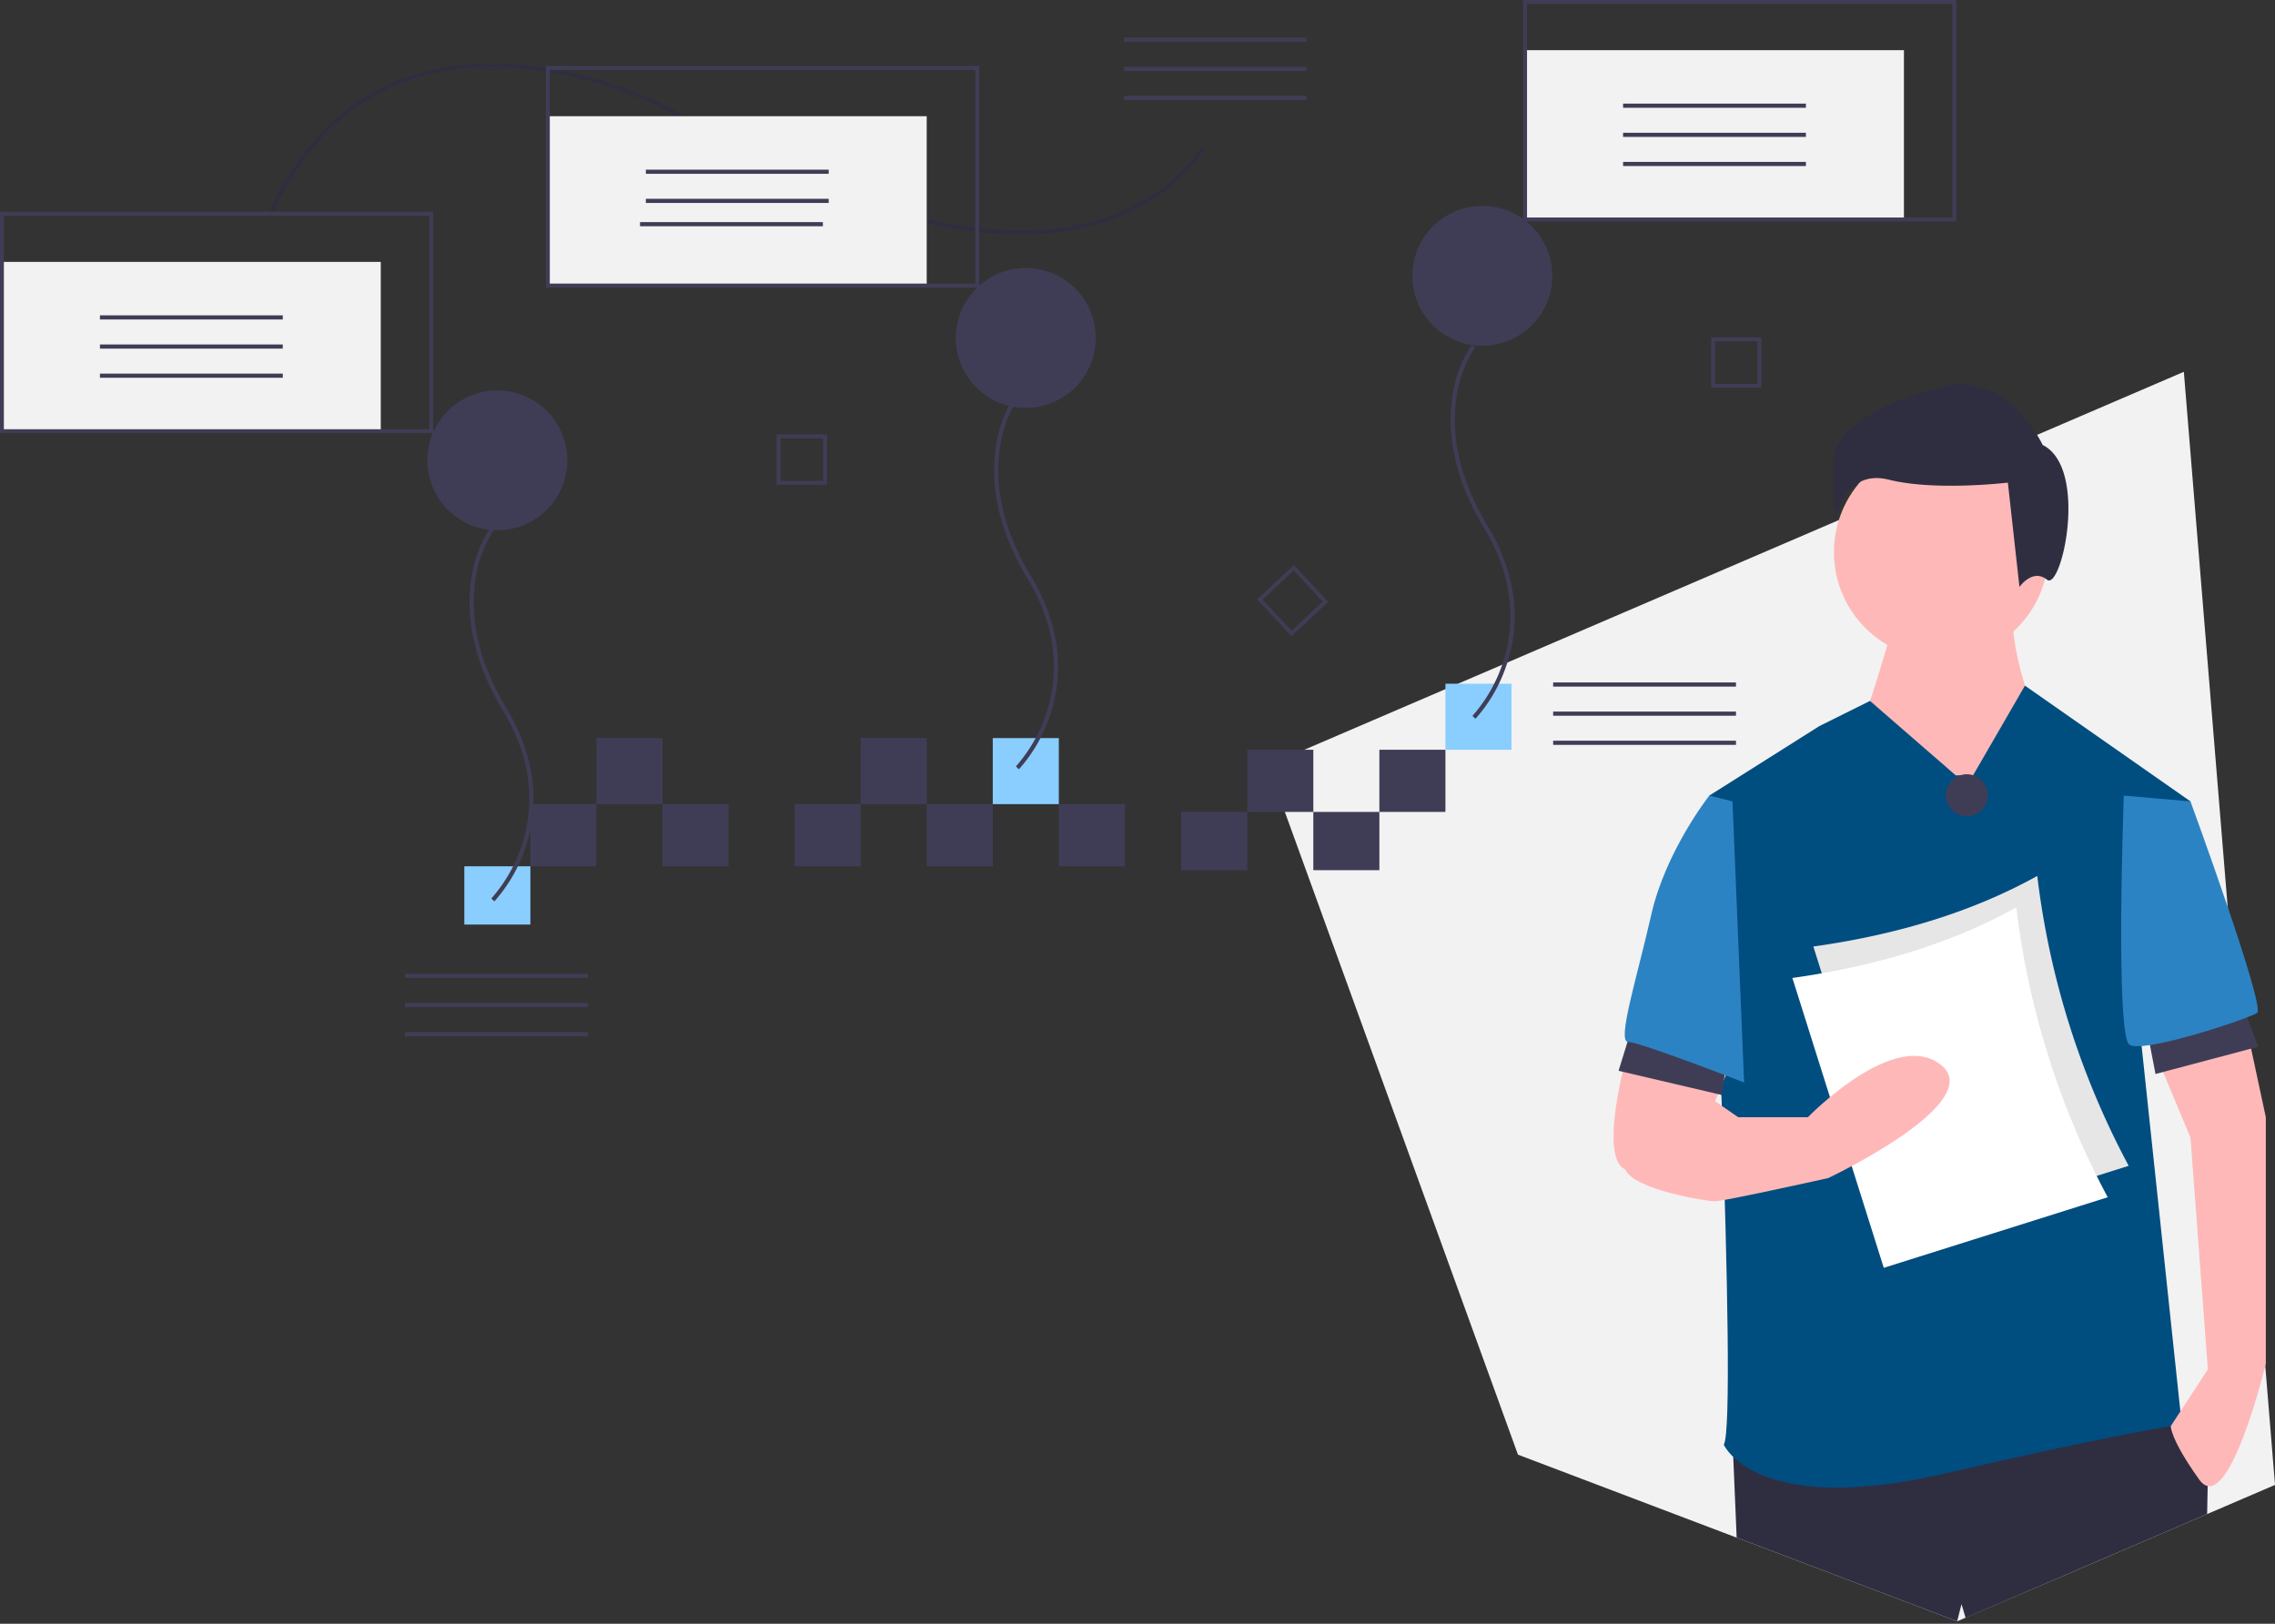
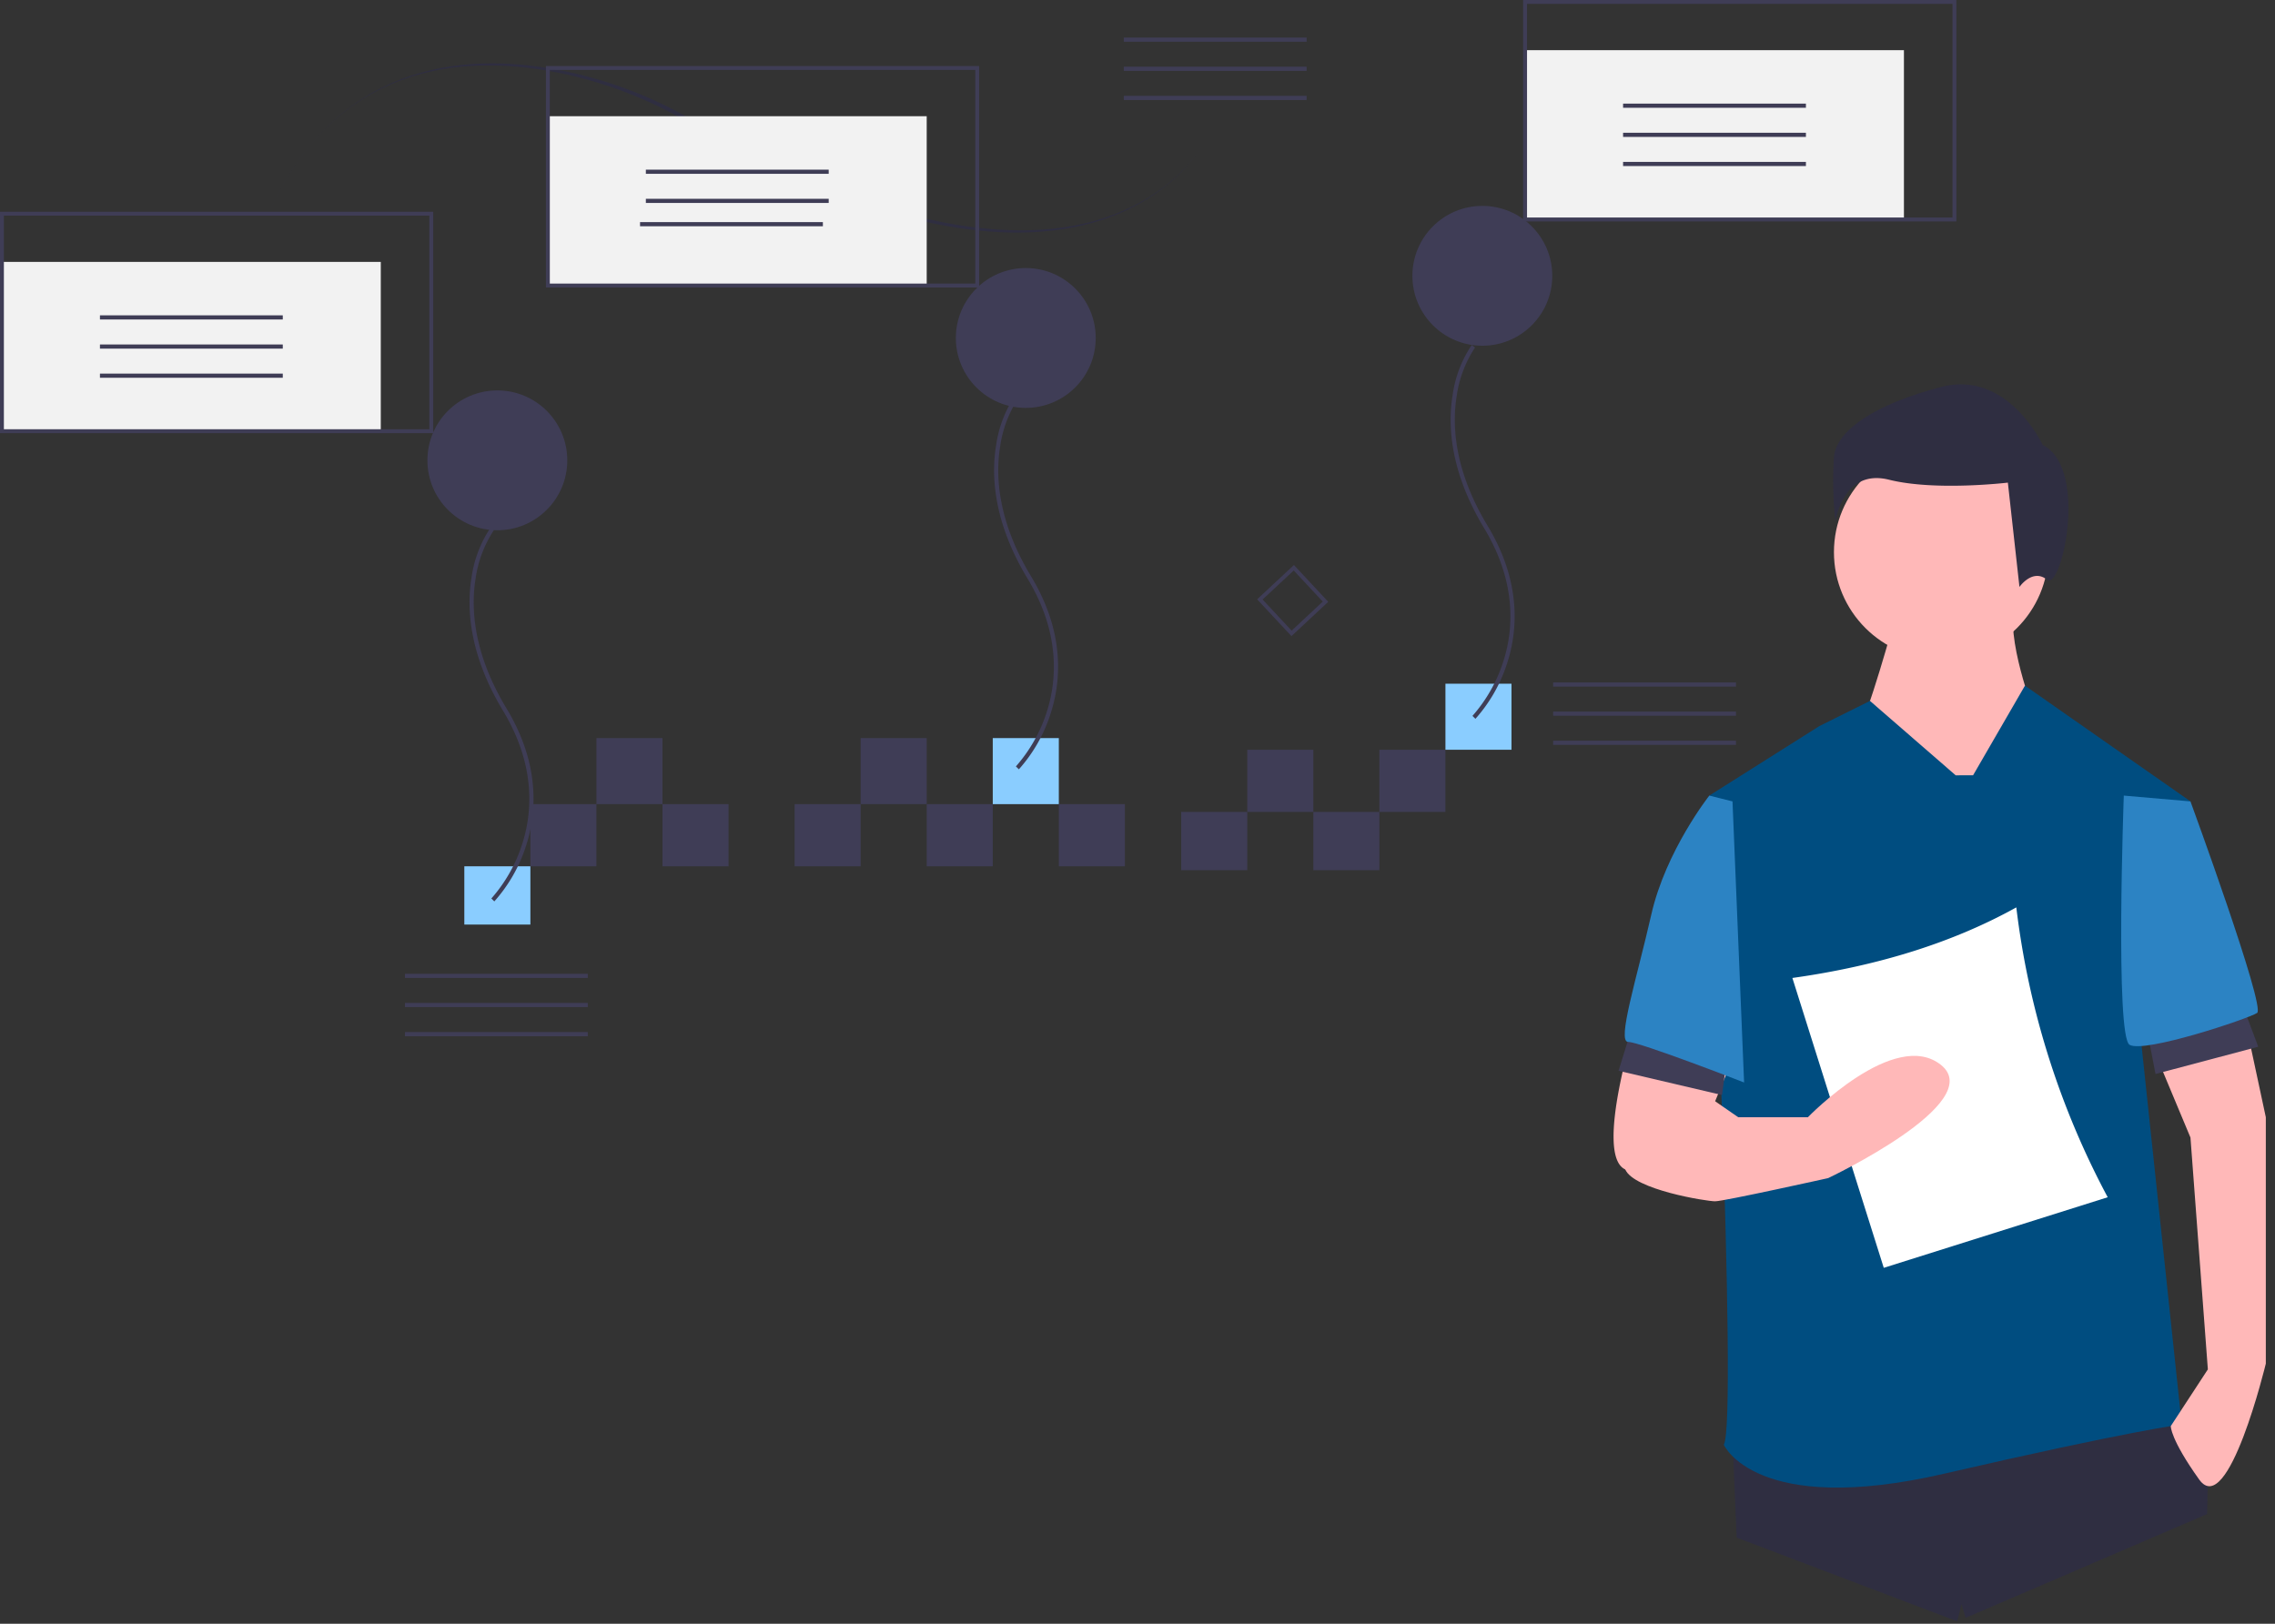
<svg xmlns="http://www.w3.org/2000/svg" width="360" height="257" viewBox="0 0 360 257">
  <rect x="0" y="0" width="360" height="257" fill="#333333" stroke="none" />
  <defs>
    <clipPath id="clip-path">
      <rect id="Rectangle_42" data-name="Rectangle 42" width="360" height="257" transform="translate(3156 -288)" fill="#fff" opacity="0.45" />
    </clipPath>
  </defs>
  <g id="Mask_Group_3" data-name="Mask Group 3" transform="translate(-3156 288)" clip-path="url(#clip-path)">
    <g id="consolidated" transform="translate(3156 -288)">
-       <path id="Path_813" data-name="Path 813" d="M797.588,191.421,652.66,253.714l20.884,57.592,14.925,41.154,3.752,10.351,33.4,12.676,1.208.458,34.888,13.237,16.746-7.163,22.814-9.807,10.739-4.615Z" transform="translate(-452.013 -132.573)" fill="#f2f2f2" />
      <path id="Path_814" data-name="Path 814" d="M966.981,736.443l-.031,1.493-.083,4.436-22.814,9.807L928.645,758.8,928,756.627l-.689,2.714L892.419,746.1l-.541-12.779v0l-.119-2.84,68.345-4.588,1.34,2.054.264.408Z" transform="translate(-617.606 -502.732)" fill="#2f2e41" />
      <path id="Path_815" data-name="Path 815" d="M977.274,348.151s-4.587,16.512-5.5,16.512,8.715,12.843,8.715,12.843l14.216,7.8,5.045-21.1s-4.587-11.467-3.669-17.429Z" transform="translate(-677.435 -250.206)" fill="#ffb8b8" />
      <circle id="Ellipse_9" data-name="Ellipse 9" cx="16.971" cy="16.971" r="16.971" transform="translate(290.207 70.425)" fill="#ffb8b8" />
      <path id="Path_816" data-name="Path 816" d="M933.312,399.855l-13.559-11.775-8,3.977-17.429,11.008s4.587,99.073,2.293,102.743c0,0,5.045,11.467,34.859,4.587s37.611-7.8,37.611-7.8l-6.421-60.545,7.8-38.07-26.193-18.315-8.208,14.187Z" transform="translate(-623.842 -277.142)" fill="#004d80" />
      <path id="Path_817" data-name="Path 817" d="M848.728,557.138s-6.88,21.558-1.835,23.851a15.792,15.792,0,0,0,9.174,1.377l7.8-18.805Z" transform="translate(-589.71 -395.896)" fill="#ffb8b8" />
      <path id="Path_818" data-name="Path 818" d="M1133.31,545.2l4.128,19.264v38.988s-5.964,24.768-10.549,18.347-4.492-8.454-4.492-8.454l5.868-8.975-2.752-36.694-7.313-17.5Z" transform="translate(-778.89 -387.629)" fill="#ffb8b8" />
      <path id="Path_819" data-name="Path 819" d="M991.151,240.136s-5.5-11.925-16.053-9.173-16.512,6.88-16.97,11.008a58.965,58.965,0,0,0,.229,10.32s1.147-8.485,8.485-6.651,18.805.459,18.805.459l1.835,16.512s2.064-2.982,4.358-1.147S998.489,243.806,991.151,240.136Z" transform="translate(-667.919 -169.712)" fill="#2f2e41" />
      <path id="Path_820" data-name="Path 820" d="M1104.09,516.644l1.66,8.626,16.257-4.313-2.985-7.962Z" transform="translate(-764.66 -355.284)" fill="#3f3d56" />
      <path id="Path_821" data-name="Path 821" d="M835.706,523.987l-2.592,8.393,16.375,3.837,1.109-8.431Z" transform="translate(-576.99 -362.898)" fill="#3f3d56" />
      <path id="Path_822" data-name="Path 822" d="M1106.748,442.257l10.549.917s11.926,32.566,10.549,33.483-17.888,6.421-20.182,5.045S1106.748,442.257,1106.748,442.257Z" transform="translate(-770.675 -316.333)" fill="#2c83c3" />
      <path id="Path_823" data-name="Path 823" d="M867.838,443.174l-3.669-.917s-6.88,8.715-9.173,18.805-5.5,20.182-3.669,20.182,18.347,6.422,18.347,6.422Z" transform="translate(-593.684 -316.333)" fill="#2c83c3" />
-       <circle id="Ellipse_10" data-name="Ellipse 10" cx="3.317" cy="3.317" r="3.317" transform="translate(307.915 122.544)" fill="#3f3d56" />
-       <path id="Path_824" data-name="Path 824" d="M997.773,529.5,962.337,540.67l-14.465-45.878q20.482-2.872,35.437-11.171A129.957,129.957,0,0,0,997.773,529.5Z" transform="translate(-660.926 -344.981)" fill="#e6e6e6" />
      <path id="Path_825" data-name="Path 825" d="M986.98,545.686l-35.437,11.171-14.462-45.878q20.482-2.872,35.437-11.171A130.018,130.018,0,0,0,986.98,545.686Z" transform="translate(-653.452 -356.191)" fill="#fff" />
      <path id="Path_826" data-name="Path 826" d="M854.689,580.933s-5.5,10.091-4.128,13.3,12.843,5.045,14.219,5.045,17.888-3.668,17.888-3.668,25.227-11.926,17.888-17.888-21.1,8.256-21.1,8.256H868.449l-5.964-4.128Z" transform="translate(-593.379 -409.142)" fill="#ffb8b8" />
      <rect id="Rectangle_7" data-name="Rectangle 7" width="59.949" height="26.798" transform="translate(0.307 41.452)" fill="#f2f2f2" />
      <rect id="Rectangle_8" data-name="Rectangle 8" width="10.453" height="9.223" transform="translate(207.822 128.506)" fill="#3f3d56" />
      <rect id="Rectangle_9" data-name="Rectangle 9" width="10.453" height="9.223" transform="translate(186.917 128.506)" fill="#3f3d56" />
      <rect id="Rectangle_10" data-name="Rectangle 10" width="10.453" height="10.453" transform="translate(228.728 108.215)" fill="#8acdff" />
      <rect id="Rectangle_11" data-name="Rectangle 11" width="10.453" height="9.838" transform="translate(218.275 118.668)" fill="#3f3d56" />
      <rect id="Rectangle_12" data-name="Rectangle 12" width="10.453" height="9.838" transform="translate(197.37 118.668)" fill="#3f3d56" />
      <rect id="Rectangle_13" data-name="Rectangle 13" width="10.453" height="9.223" transform="translate(73.476 137.114)" fill="#8acdff" />
      <rect id="Rectangle_14" data-name="Rectangle 14" width="10.453" height="9.838" transform="translate(167.549 127.276)" fill="#3f3d56" />
      <rect id="Rectangle_15" data-name="Rectangle 15" width="10.453" height="9.838" transform="translate(104.833 127.276)" fill="#3f3d56" />
      <rect id="Rectangle_16" data-name="Rectangle 16" width="10.453" height="10.453" transform="translate(94.381 116.823)" fill="#3f3d56" />
      <rect id="Rectangle_17" data-name="Rectangle 17" width="10.453" height="9.838" transform="translate(146.644 127.276)" fill="#3f3d56" />
      <rect id="Rectangle_18" data-name="Rectangle 18" width="10.453" height="10.453" transform="translate(136.191 116.823)" fill="#3f3d56" />
      <rect id="Rectangle_19" data-name="Rectangle 19" width="10.453" height="9.838" transform="translate(125.739 127.276)" fill="#3f3d56" />
      <rect id="Rectangle_20" data-name="Rectangle 20" width="10.453" height="9.838" transform="translate(83.928 127.276)" fill="#3f3d56" />
      <rect id="Rectangle_21" data-name="Rectangle 21" width="10.453" height="10.453" transform="translate(157.096 116.823)" fill="#8acdff" />
      <path id="Path_827" data-name="Path 827" d="M667.007,334.8l-5.43-5.822,5.822-5.43,5.43,5.822Zm-4.565-5.792,4.595,4.926,4.926-4.595-4.595-4.926Z" transform="translate(-462.646 -234.119)" fill="#3f3d56" />
-       <path id="Path_828" data-name="Path 828" d="M422.222,264.3H414.26v-7.962h7.962Zm-7.348-.612h6.737v-6.737h-6.738Z" transform="translate(-291.362 -187.572)" fill="#3f3d56" />
-       <path id="Path_829" data-name="Path 829" d="M903.222,214.3H895.26v-7.962h7.962Zm-7.348-.612h6.737v-6.737h-6.738Z" transform="translate(-624.488 -152.943)" fill="#3f3d56" />
      <path id="Path_830" data-name="Path 830" d="M260.1,363.439l-.471-.459a24.037,24.037,0,0,0,4.82-8.433c1.6-4.814,2.381-12.418-2.982-21.3-5.487-9.087-5.734-16.468-4.975-21.059a18.865,18.865,0,0,1,3.022-7.914l.523.4a18.608,18.608,0,0,0-2.9,7.66c-.732,4.475-.477,11.677,4.9,20.574,5.5,9.109,4.685,16.923,3.033,21.875A24.2,24.2,0,0,1,260.1,363.439Z" transform="translate(-181.877 -220.77)" fill="#3f3d56" />
      <path id="Path_831" data-name="Path 831" d="M530.1,295.439l-.471-.459a24.037,24.037,0,0,0,4.82-8.433c1.6-4.814,2.381-12.418-2.982-21.3-5.487-9.087-5.734-16.468-4.975-21.059a18.864,18.864,0,0,1,3.022-7.914l.523.4a18.607,18.607,0,0,0-2.9,7.66c-.732,4.475-.477,11.677,4.9,20.574,5.5,9.109,4.685,16.923,3.033,21.875A24.2,24.2,0,0,1,530.1,295.439Z" transform="translate(-368.871 -173.676)" fill="#3f3d56" />
      <path id="Path_832" data-name="Path 832" d="M765.1,269.439l-.471-.459a24.035,24.035,0,0,0,4.82-8.433c1.6-4.814,2.381-12.418-2.982-21.3-5.487-9.087-5.734-16.468-4.975-21.059a18.864,18.864,0,0,1,3.022-7.914l.523.4a18.607,18.607,0,0,0-2.9,7.66c-.732,4.475-.477,11.677,4.9,20.574,5.5,9.109,4.685,16.923,3.033,21.875A24.2,24.2,0,0,1,765.1,269.439Z" transform="translate(-531.625 -155.669)" fill="#3f3d56" />
      <rect id="Rectangle_22" data-name="Rectangle 22" width="28.933" height="0.658" transform="translate(15.815 49.91)" fill="#3f3d56" />
      <rect id="Rectangle_23" data-name="Rectangle 23" width="28.933" height="0.658" transform="translate(15.815 54.522)" fill="#3f3d56" />
      <rect id="Rectangle_24" data-name="Rectangle 24" width="28.933" height="0.658" transform="translate(15.815 59.133)" fill="#3f3d56" />
      <rect id="Rectangle_25" data-name="Rectangle 25" width="28.933" height="0.658" transform="translate(177.831 5.948)" fill="#3f3d56" />
      <rect id="Rectangle_26" data-name="Rectangle 26" width="28.933" height="0.658" transform="translate(177.831 10.559)" fill="#3f3d56" />
      <rect id="Rectangle_27" data-name="Rectangle 27" width="28.933" height="0.658" transform="translate(177.831 15.171)" fill="#3f3d56" />
      <rect id="Rectangle_28" data-name="Rectangle 28" width="28.933" height="0.658" transform="translate(245.773 108.014)" fill="#3f3d56" />
      <rect id="Rectangle_29" data-name="Rectangle 29" width="28.933" height="0.658" transform="translate(245.773 112.626)" fill="#3f3d56" />
      <rect id="Rectangle_30" data-name="Rectangle 30" width="28.933" height="0.658" transform="translate(245.773 117.237)" fill="#3f3d56" />
      <rect id="Rectangle_31" data-name="Rectangle 31" width="28.933" height="0.658" transform="translate(64.082 154.129)" fill="#3f3d56" />
      <rect id="Rectangle_32" data-name="Rectangle 32" width="28.933" height="0.658" transform="translate(64.082 158.74)" fill="#3f3d56" />
      <rect id="Rectangle_33" data-name="Rectangle 33" width="28.933" height="0.658" transform="translate(64.082 163.352)" fill="#3f3d56" />
-       <path id="Path_833" data-name="Path 833" d="M152.36,89.271c5-11.214,12.533-18.589,22.393-21.923,7.321-2.476,15.787-2.71,25.163-.7a67.293,67.293,0,0,1,19.66,7.637C252.128,93.181,272.252,93.35,283.4,90.163c12.226-3.493,16.7-11.689,16.744-11.771l.543.288c-.045.085-4.621,8.5-17.093,12.068-7.191,2.06-15.593,2.145-24.973.253-11.673-2.355-24.914-7.8-39.355-16.179a66.681,66.681,0,0,0-19.481-7.568c-15.379-3.3-35.993-2.121-46.866,22.268Z" transform="translate(-109.978 -55.263)" fill="#2f2e41" />
+       <path id="Path_833" data-name="Path 833" d="M152.36,89.271c5-11.214,12.533-18.589,22.393-21.923,7.321-2.476,15.787-2.71,25.163-.7a67.293,67.293,0,0,1,19.66,7.637C252.128,93.181,272.252,93.35,283.4,90.163c12.226-3.493,16.7-11.689,16.744-11.771c-.045.085-4.621,8.5-17.093,12.068-7.191,2.06-15.593,2.145-24.973.253-11.673-2.355-24.914-7.8-39.355-16.179a66.681,66.681,0,0,0-19.481-7.568c-15.379-3.3-35.993-2.121-46.866,22.268Z" transform="translate(-109.978 -55.263)" fill="#2f2e41" />
      <circle id="Ellipse_11" data-name="Ellipse 11" cx="11.067" cy="11.067" r="11.067" transform="translate(67.634 61.793)" fill="#3f3d56" />
      <circle id="Ellipse_12" data-name="Ellipse 12" cx="11.067" cy="11.067" r="11.067" transform="translate(151.255 42.425)" fill="#3f3d56" />
      <circle id="Ellipse_13" data-name="Ellipse 13" cx="11.067" cy="11.067" r="11.067" transform="translate(223.501 32.588)" fill="#3f3d56" />
      <path id="Path_834" data-name="Path 834" d="M83.057,176.7H14.5V141.655H83.057Zm-67.942-.615H82.442V142.27H15.115Z" transform="translate(-14.5 -108.145)" fill="#3f3d56" />
      <rect id="Rectangle_34" data-name="Rectangle 34" width="59.949" height="26.798" transform="translate(86.695 18.394)" fill="#f2f2f2" />
      <rect id="Rectangle_35" data-name="Rectangle 35" width="28.933" height="0.658" transform="translate(102.203 26.853)" fill="#3f3d56" />
      <rect id="Rectangle_36" data-name="Rectangle 36" width="28.933" height="0.658" transform="translate(102.203 31.464)" fill="#3f3d56" />
      <rect id="Rectangle_37" data-name="Rectangle 37" width="28.933" height="0.658" transform="translate(101.281 35.154)" fill="#3f3d56" />
      <path id="Path_835" data-name="Path 835" d="M364.057,101.7H295.5V66.655h68.557Zm-67.942-.615h67.327V67.27H296.115Z" transform="translate(-209.112 -56.202)" fill="#3f3d56" />
      <rect id="Rectangle_38" data-name="Rectangle 38" width="59.949" height="26.798" transform="translate(241.332 7.942)" fill="#f2f2f2" />
      <rect id="Rectangle_39" data-name="Rectangle 39" width="28.933" height="0.658" transform="translate(256.84 16.4)" fill="#3f3d56" />
      <rect id="Rectangle_40" data-name="Rectangle 40" width="28.933" height="0.658" transform="translate(256.84 21.012)" fill="#3f3d56" />
      <rect id="Rectangle_41" data-name="Rectangle 41" width="28.933" height="0.658" transform="translate(256.84 25.623)" fill="#3f3d56" />
      <path id="Path_836" data-name="Path 836" d="M867.057,67.7H798.5V32.655h68.557Zm-67.942-.615h67.327V33.27H799.115Z" transform="translate(-557.475 -32.655)" fill="#3f3d56" />
    </g>
  </g>
</svg>